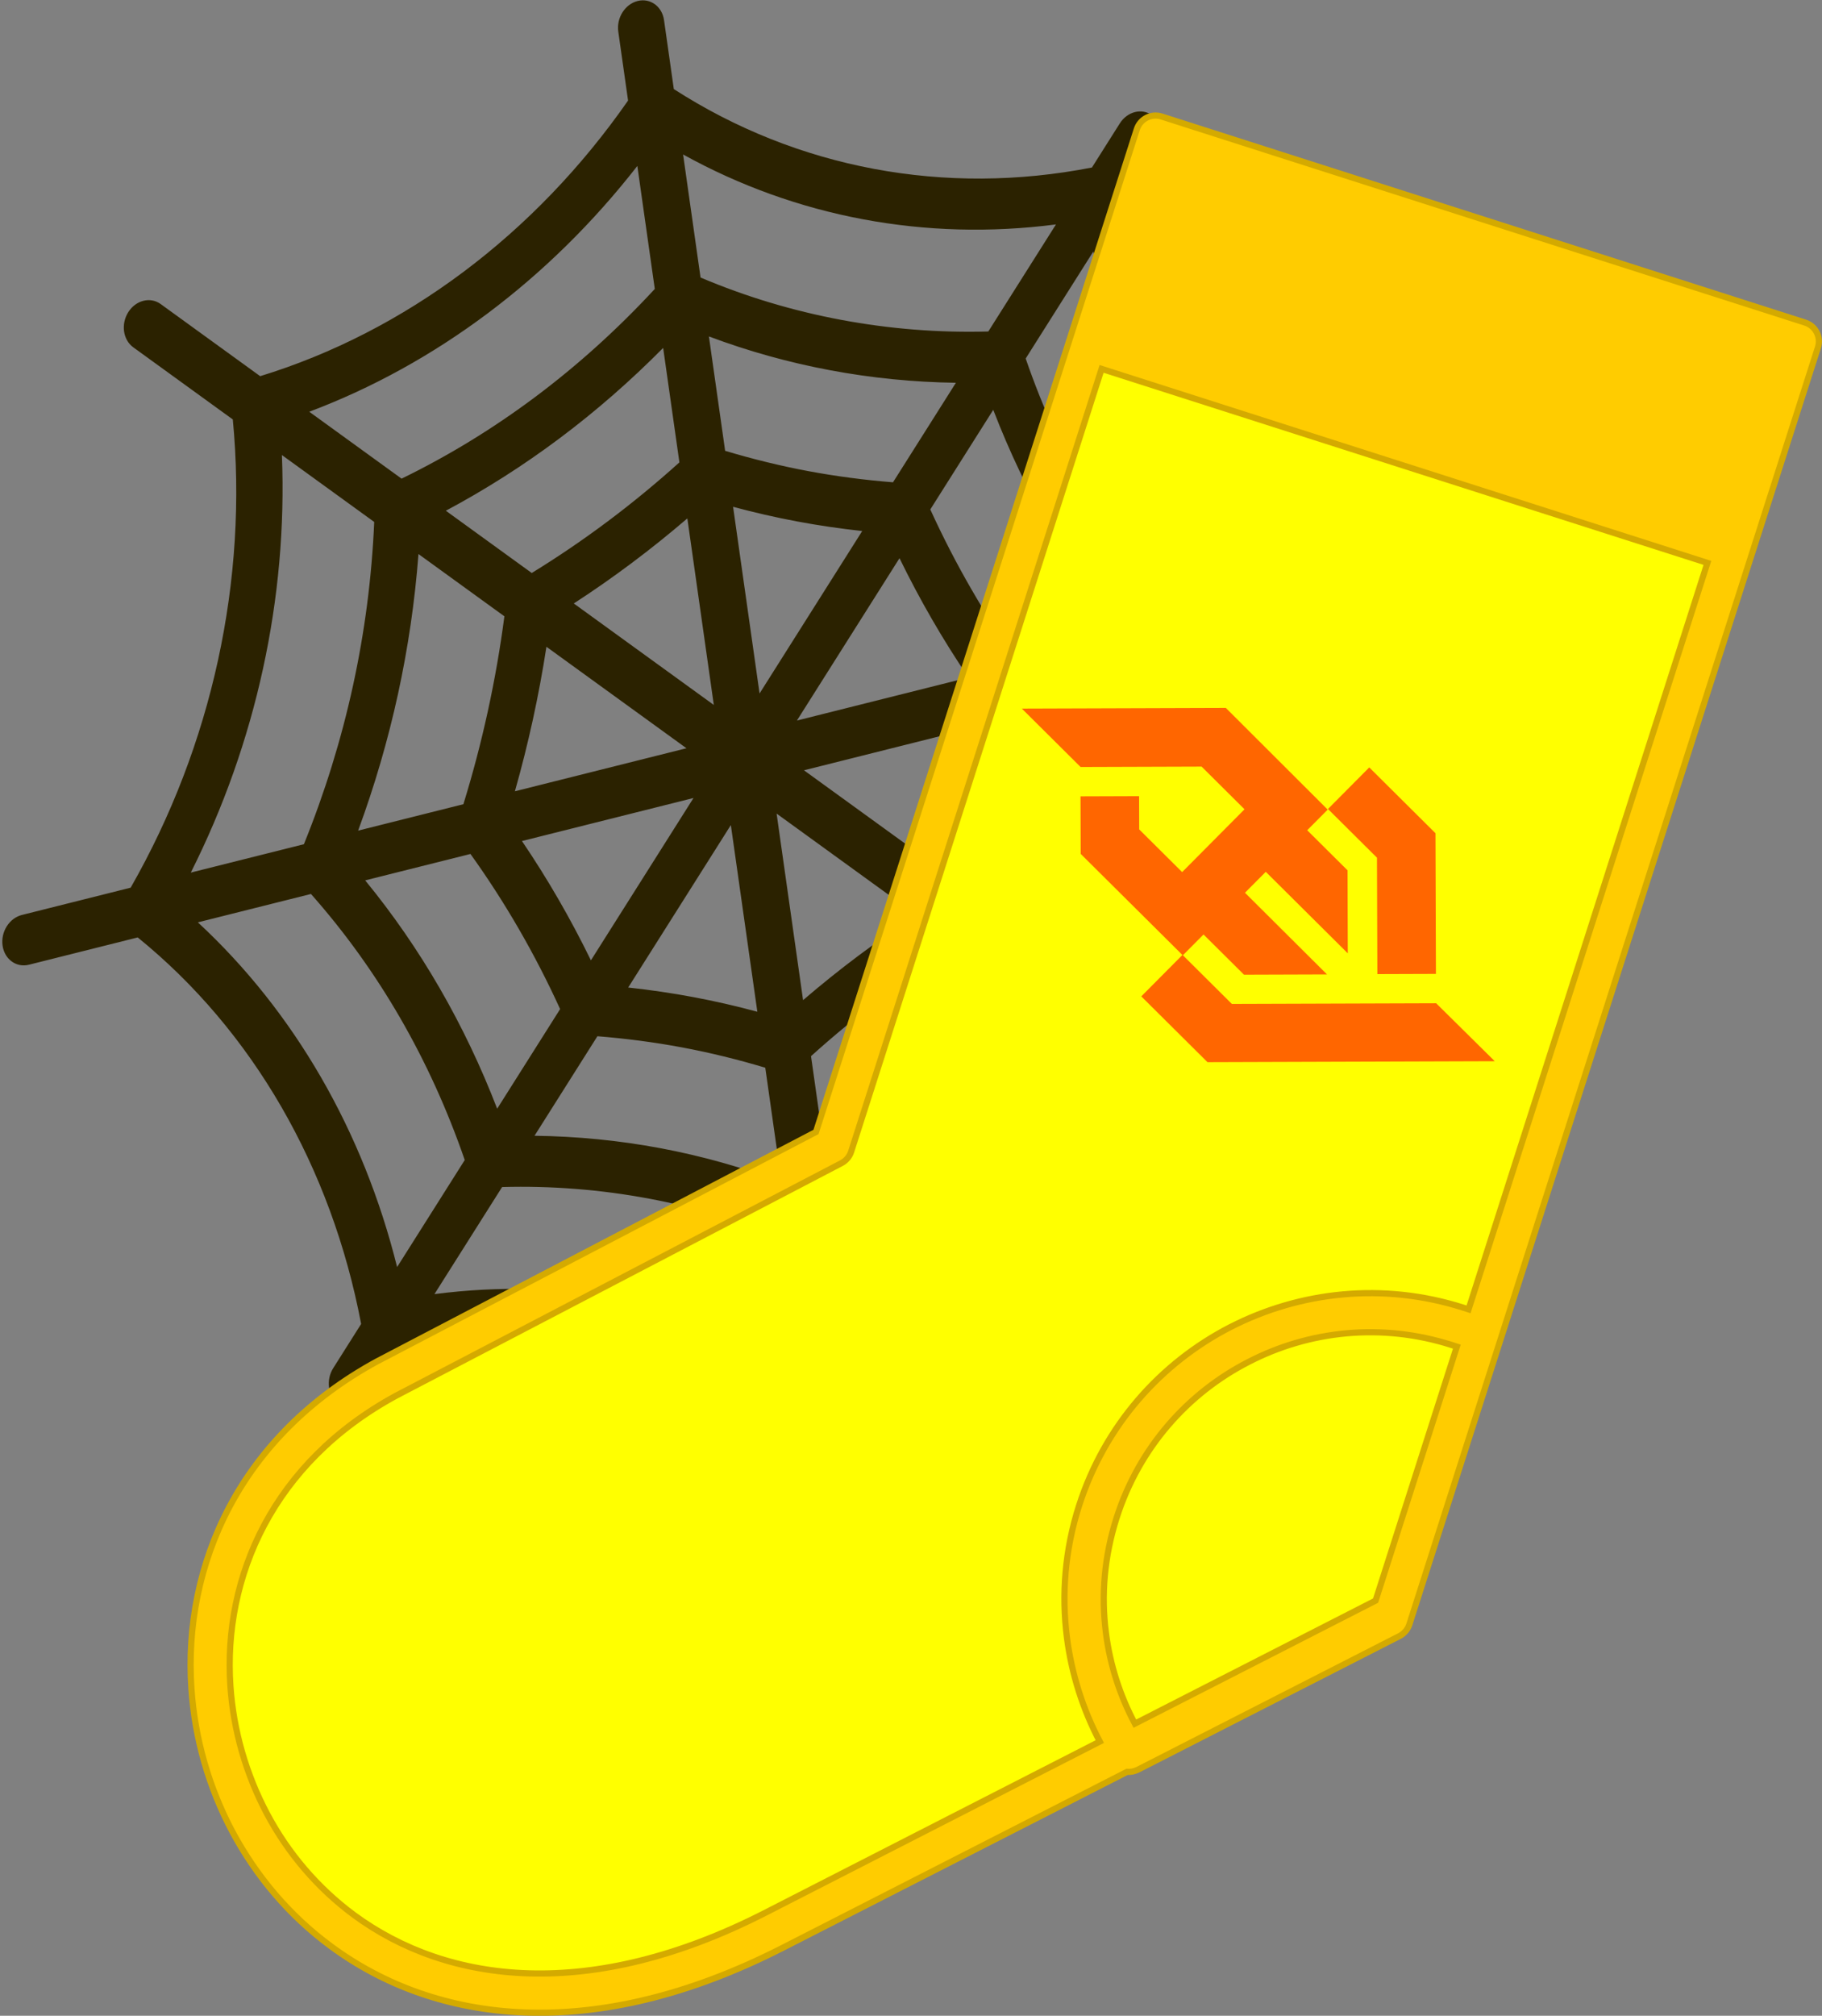
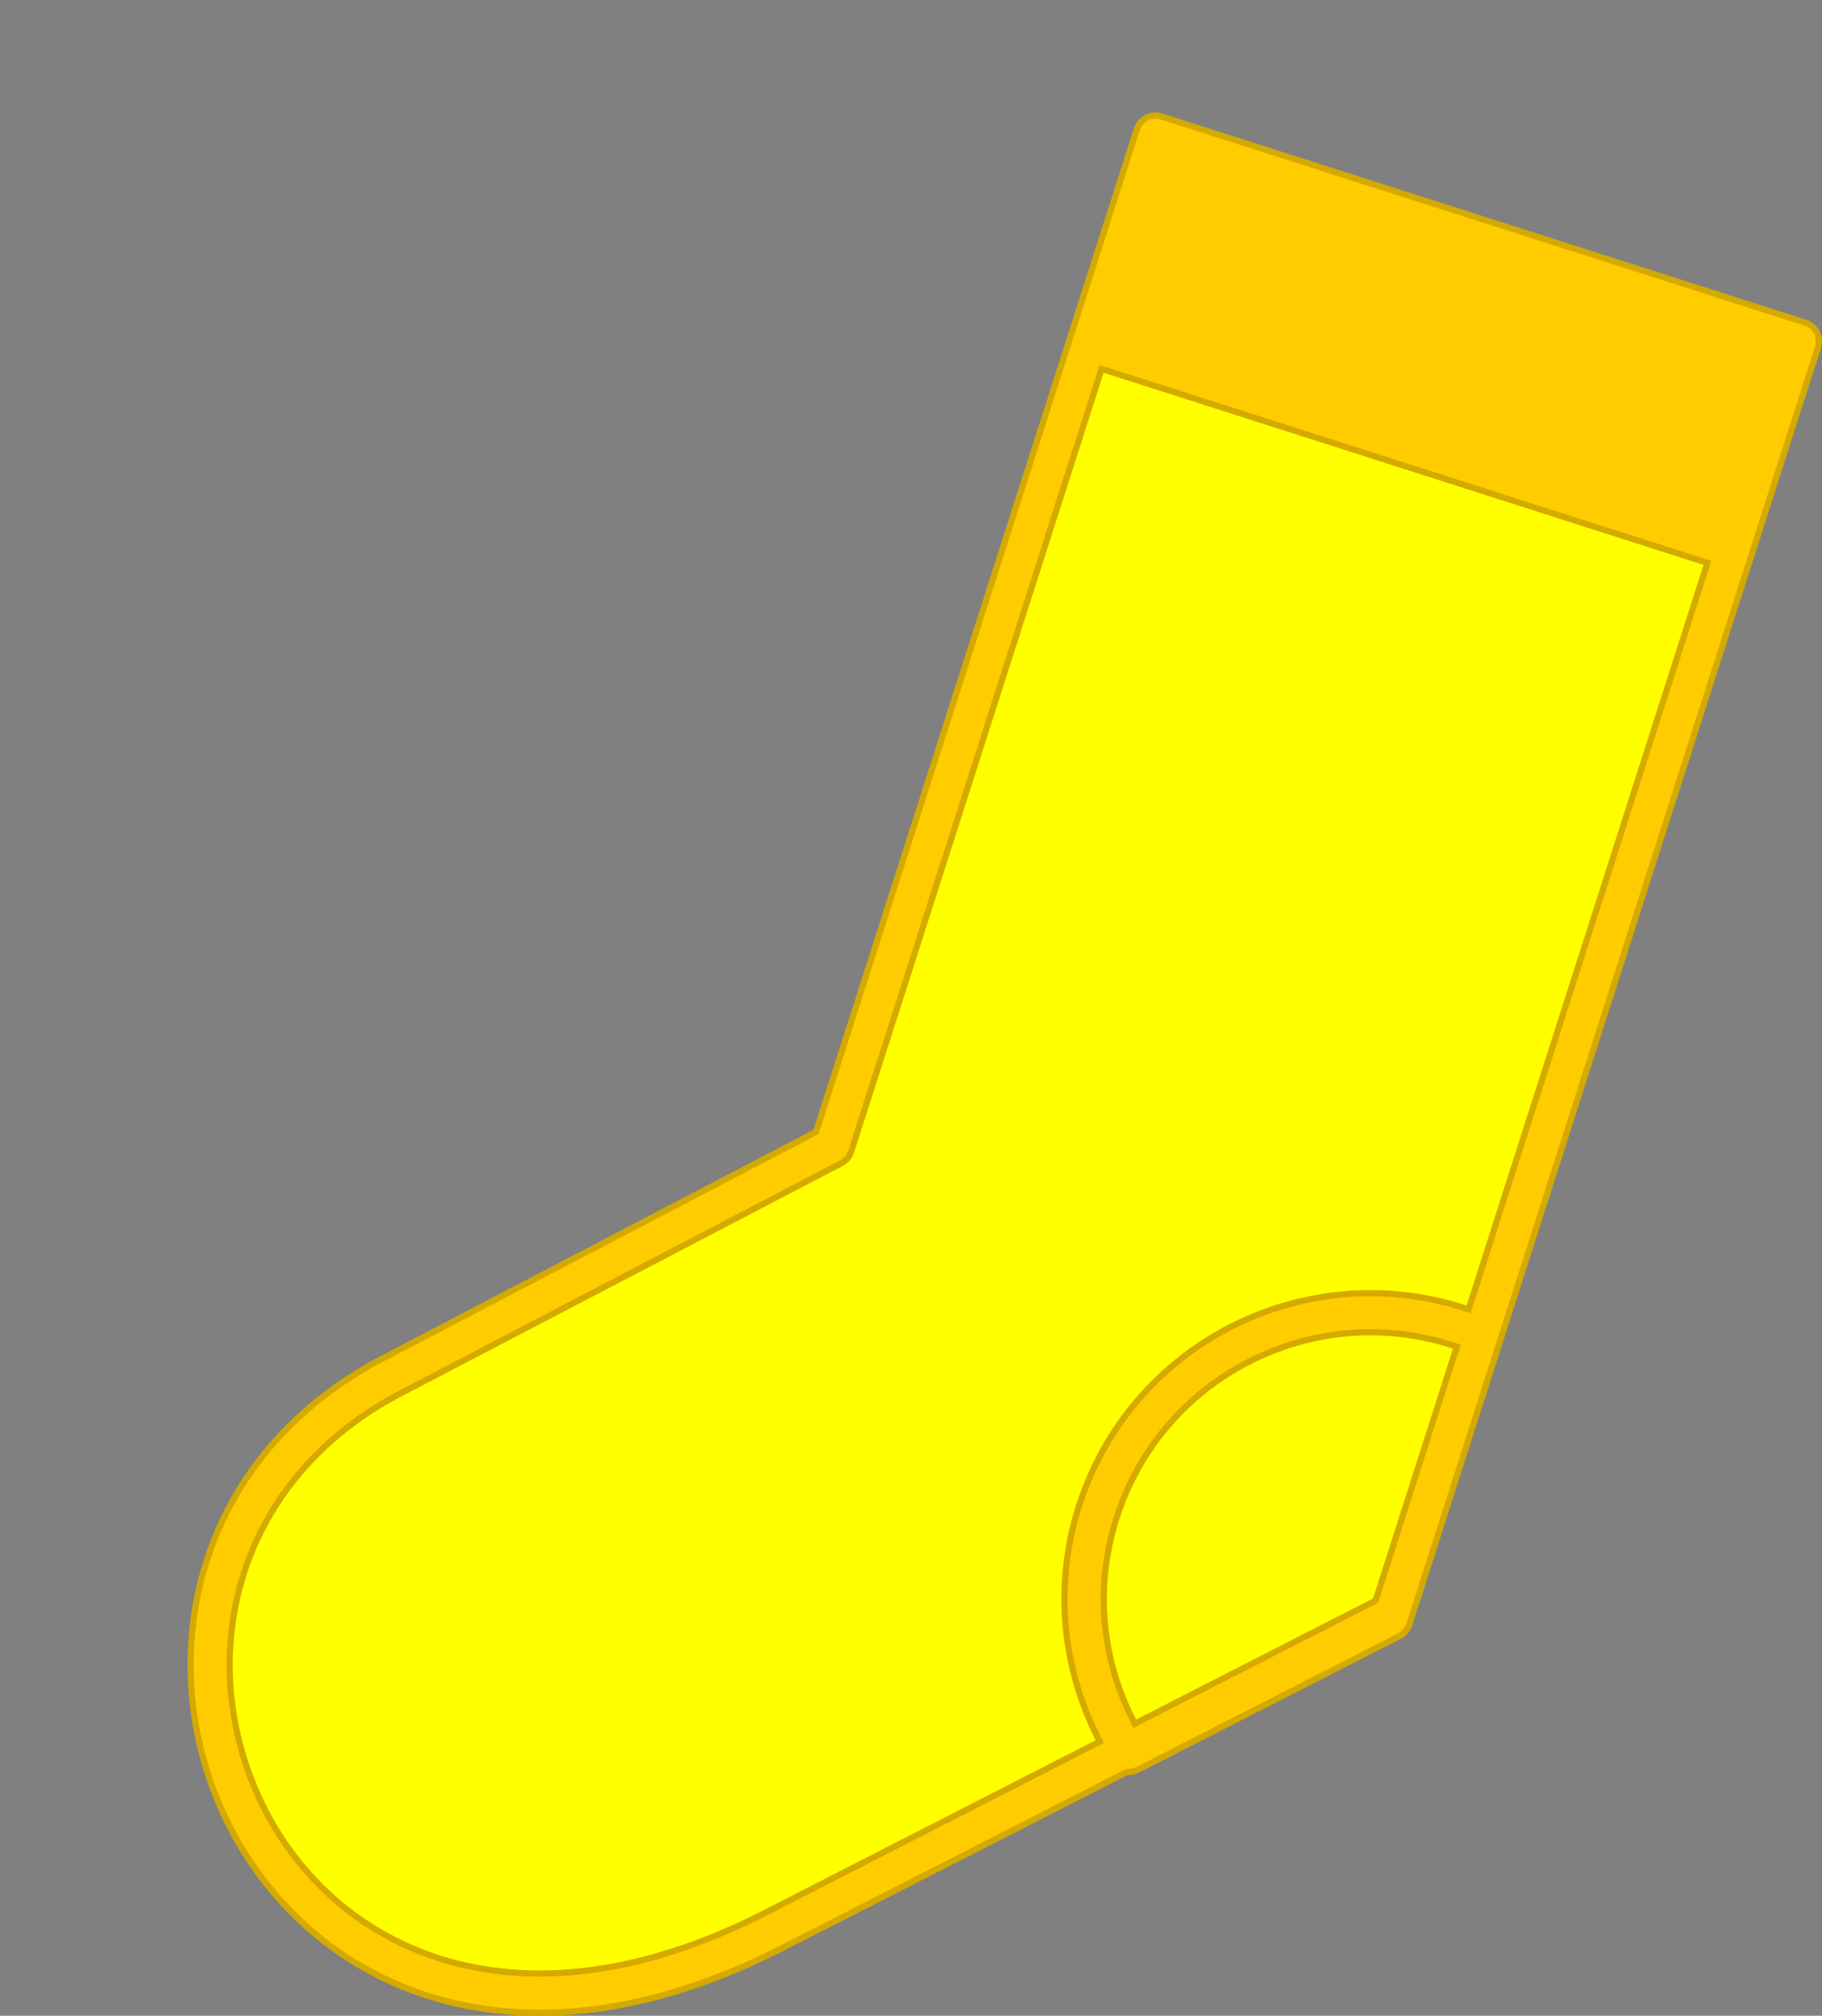
<svg xmlns="http://www.w3.org/2000/svg" xmlns:ns1="http://sodipodi.sourceforge.net/DTD/sodipodi-0.dtd" xmlns:ns2="http://www.inkscape.org/namespaces/inkscape" version="1.1" id="Layer_1" x="0px" y="0px" viewBox="0 0 119.302 131.933" xml:space="preserve" ns1:docname="websock.svg" ns2:version="1.0 (4035a4fb49, 2020-05-01)" width="119.302" height="131.933">
  <rect x="0" y="0" width="119.302" height="131.933" fill="#808080" stroke="none" />
  <defs id="defs864" />
  <ns1:namedview ns2:document-rotation="0" pagecolor="#ffffff" bordercolor="#666666" borderopacity="1" objecttolerance="10" gridtolerance="10" guidetolerance="10" ns2:pageopacity="0" ns2:pageshadow="2" ns2:window-width="2714" ns2:window-height="1457" id="namedview862" showgrid="false" ns2:zoom="3.8047958" ns2:cx="152.2761" ns2:cy="135.57148" ns2:window-x="831" ns2:window-y="875" ns2:window-maximized="0" ns2:current-layer="Layer_1" fit-margin-top="0" fit-margin-left="0" fit-margin-right="0" fit-margin-bottom="0" />
  <g id="g1499" transform="matrix(0.176,0.033,-0.043,0.197,14.747,-9.186)" style="fill:#2b2200;stroke-width:0.3;stroke-miterlimit:4;stroke-dasharray:none">
    <g id="g1442" style="fill:#2b2200;stroke-width:0.3;stroke-miterlimit:4;stroke-dasharray:none">
      <g id="g1440" style="fill:#2b2200;stroke-width:0.3;stroke-miterlimit:4;stroke-dasharray:none">
-         <path id="path1438" d="m 506.835,350.846 -41.2,-17.066 c -17.983,-50.302 -17.983,-105.253 0,-155.555 l 36.738,-15.218 c 4.269,-1.768 6.297,-6.663 4.528,-10.93 -1.768,-4.268 -6.661,-6.297 -10.93,-4.528 l -36.739,15.218 C 410.948,139.914 372.091,101.058 349.238,52.773 l 6.52,-15.74 c 1.769,-4.269 -0.258,-9.162 -4.528,-10.93 -4.264,-1.766 -9.161,0.259 -10.93,4.528 l -6.52,15.74 C 283.477,64.353 228.527,64.353 178.224,46.37 l -8.872,-21.42 c -1.768,-4.268 -6.661,-6.297 -10.93,-4.528 -4.269,1.769 -6.297,6.663 -4.528,10.93 l 8.872,21.42 c -22.853,48.284 -61.71,87.141 -109.994,109.994 L 11.57,145.699 c -4.269,-1.768 -9.162,0.26 -10.93,4.528 -1.769,4.269 0.258,9.162 4.528,10.93 l 41.2,17.066 c 17.983,50.302 17.983,105.253 0,155.555 L 9.63,348.999 c -4.269,1.768 -6.297,6.663 -4.528,10.93 1.334,3.221 4.448,5.167 7.732,5.167 1.066,0 2.152,-0.205 3.198,-0.639 l 36.739,-15.218 c 48.284,22.854 87.141,61.71 109.994,109.994 l -6.52,15.74 c -1.769,4.269 0.258,9.162 4.528,10.93 1.046,0.434 2.13,0.639 3.198,0.639 3.282,0 6.397,-1.945 7.732,-5.167 l 6.52,-15.74 c 50.304,-17.984 105.252,-17.984 155.556,0 l 8.872,21.419 c 1.334,3.221 4.448,5.167 7.732,5.167 1.066,0 2.152,-0.205 3.198,-0.639 4.269,-1.768 6.297,-6.663 4.528,-10.93 l -8.872,-21.42 c 22.853,-48.284 61.71,-87.14 109.994,-109.994 l 41.201,17.066 c 1.046,0.434 2.132,0.639 3.198,0.639 3.283,0 6.397,-1.945 7.732,-5.167 1.77,-4.268 -0.258,-9.162 -4.527,-10.93 z M 340.822,73.091 c 22.688,41.373 56.717,75.402 98.091,98.092 l -38.212,15.828 c -30.019,-20.252 -55.455,-45.689 -75.707,-75.707 z m 47.961,228.856 -35.563,-14.731 c -1.979,-20.739 -1.979,-41.689 0,-62.428 l 35.563,-14.731 c -4.795,30.552 -4.795,61.339 0,91.89 z M 123.22,210.059 158.783,224.79 c 1.979,20.74 1.979,41.69 0,62.428 l -35.563,14.731 c 4.796,-30.552 4.796,-61.339 0,-91.89 z m 212.599,69.949 -57.956,-24.005 57.956,-24.007 c -1.112,15.976 -1.112,32.037 0,48.012 z m -6.403,-63.468 -57.956,24.007 24.007,-57.957 c 10.509,12.08 21.867,23.439 33.949,33.95 z m -26.742,-51.353 14.731,-35.563 c 18.212,24.994 39.982,46.764 64.976,64.976 l -35.563,14.731 C 330.753,196.064 315.939,181.25 302.674,165.187 Z m -70.695,10.962 c 8.006,0.551 16.042,0.84 24.022,0.84 7.98,0 16.017,-0.289 24.022,-0.84 l -24.022,57.994 z m 48.045,159.709 c -8.007,-0.551 -16.043,-0.84 -24.022,-0.84 -7.979,0 -16.016,0.289 -24.022,0.84 l 24.022,-57.994 z m 7.203,-177.102 c -10.369,0.976 -20.846,1.5 -31.227,1.5 -10.38,0 -20.857,-0.524 -31.226,-1.5 L 210.055,123.22 c 30.318,4.707 61.574,4.707 91.891,0 z m -70.689,23.832 24.005,57.957 -57.956,-24.007 c 12.083,-10.509 23.442,-21.868 33.951,-33.95 z m -40.354,49.409 57.956,24.006 -57.956,24.007 c 1.112,-15.976 1.112,-32.037 0,-48.013 z M 165.186,209.33 129.623,194.6 c 24.994,-18.213 46.764,-39.982 64.976,-64.976 l 14.731,35.563 c -13.266,16.063 -28.08,30.877 -44.144,44.143 z m 0,93.345 c 16.067,13.268 30.881,28.082 44.144,44.144 l -14.731,35.564 c -18.212,-24.994 -39.982,-46.764 -64.976,-64.977 z m 17.4,-7.209 57.957,-24.005 -24.007,57.956 c -10.507,-12.08 -21.866,-23.439 -33.95,-33.951 z m 42.189,57.784 c 10.37,-0.976 20.848,-1.5 31.227,-1.5 10.379,0 20.857,0.524 31.227,1.5 l 14.718,35.532 c -15.158,-2.359 -30.548,-3.57 -45.945,-3.57 -15.397,0 -30.787,1.211 -45.944,3.57 z m 70.69,-23.832 -24.005,-57.957 57.956,24.007 c -12.084,10.511 -23.442,21.869 -33.951,33.95 z m 51.353,-26.743 35.563,14.731 c -24.994,18.213 -46.764,39.982 -64.976,64.976 l -14.731,-35.563 c 13.263,-16.061 28.077,-30.875 44.144,-44.144 z M 325.364,66.689 309.53,104.914 c -35.117,6.797 -71.941,6.797 -107.058,0 L 186.638,66.688 c 45.3,13.212 93.426,13.212 138.726,10e-4 z m -154.182,6.402 15.828,38.213 c -20.252,30.019 -45.689,55.455 -75.709,75.707 L 73.088,171.183 c 41.375,-22.69 75.404,-56.718 98.094,-98.092 z m -104.495,113.55 38.212,15.828 c 6.907,35.547 6.907,71.52 0,107.067 l -38.212,15.828 c 13.212,-45.299 13.212,-93.423 0,-138.723 z M 171.183,438.916 C 148.493,397.542 114.464,363.513 73.09,340.823 l 38.213,-15.828 c 30.019,20.252 55.455,45.689 75.709,75.709 z m 84.819,-3.512 c -23.357,0 -46.713,3.308 -69.363,9.914 l 15.834,-38.226 c 35.113,-6.796 71.944,-6.796 107.057,0 l 15.834,38.226 c -22.65,-6.605 -46.005,-9.914 -69.362,-9.914 z m 84.819,3.512 -15.828,-38.213 c 20.252,-30.019 45.689,-55.455 75.709,-75.707 l 38.213,15.828 c -41.375,22.689 -75.404,56.718 -98.094,98.092 z M 445.316,325.365 407.104,309.537 c -6.907,-35.547 -6.907,-71.52 0,-107.067 l 38.212,-15.828 c -13.21,45.299 -13.21,93.423 0,138.723 z" style="fill:#2b2200;stroke-width:0.3;stroke-miterlimit:4;stroke-dasharray:none" />
-       </g>
+         </g>
    </g>
    <g id="g1444" style="fill:#2b2200;stroke-width:0.3;stroke-miterlimit:4;stroke-dasharray:none">
</g>
    <g id="g1446" style="fill:#2b2200;stroke-width:0.3;stroke-miterlimit:4;stroke-dasharray:none">
</g>
    <g id="g1448" style="fill:#2b2200;stroke-width:0.3;stroke-miterlimit:4;stroke-dasharray:none">
</g>
    <g id="g1450" style="fill:#2b2200;stroke-width:0.3;stroke-miterlimit:4;stroke-dasharray:none">
</g>
    <g id="g1452" style="fill:#2b2200;stroke-width:0.3;stroke-miterlimit:4;stroke-dasharray:none">
</g>
    <g id="g1454" style="fill:#2b2200;stroke-width:0.3;stroke-miterlimit:4;stroke-dasharray:none">
</g>
    <g id="g1456" style="fill:#2b2200;stroke-width:0.3;stroke-miterlimit:4;stroke-dasharray:none">
</g>
    <g id="g1458" style="fill:#2b2200;stroke-width:0.3;stroke-miterlimit:4;stroke-dasharray:none">
</g>
    <g id="g1460" style="fill:#2b2200;stroke-width:0.3;stroke-miterlimit:4;stroke-dasharray:none">
</g>
    <g id="g1462" style="fill:#2b2200;stroke-width:0.3;stroke-miterlimit:4;stroke-dasharray:none">
</g>
    <g id="g1464" style="fill:#2b2200;stroke-width:0.3;stroke-miterlimit:4;stroke-dasharray:none">
</g>
    <g id="g1466" style="fill:#2b2200;stroke-width:0.3;stroke-miterlimit:4;stroke-dasharray:none">
</g>
    <g id="g1468" style="fill:#2b2200;stroke-width:0.3;stroke-miterlimit:4;stroke-dasharray:none">
</g>
    <g id="g1470" style="fill:#2b2200;stroke-width:0.3;stroke-miterlimit:4;stroke-dasharray:none">
</g>
    <g id="g1472" style="fill:#2b2200;stroke-width:0.3;stroke-miterlimit:4;stroke-dasharray:none">
</g>
  </g>
  <path id="path857" d="M 76.06,7.626 C 75.381,7.408 74.655,7.782 74.438,8.462 L 53.432,74.085 24.756,89.068 l -0.05,0.026 c -9.032,4.909 -12.723,13.35 -12.171,21.425 0.222,3.279 1.144,6.486 2.69,9.383 1.558,2.901 3.725,5.488 6.46,7.494 6.836,5.042 17.111,6.451 29.577,0.084 l 22.533,-11.509 c 0.234,0.018 0.475,-0.031 0.707,-0.141 l 17.059,-8.711 c 0.33,-0.149 0.604,-0.429 0.723,-0.801 l 0.083,-0.258 0.004,-0.013 5.854,-18.289 20.805,-64.995 0.008,-0.025 c 0.217,-0.679 -0.156,-1.405 -0.836,-1.623 L 76.088,7.634 Z" style="fill:#ffff00;fill-opacity:1;stroke-width:1.346" ns1:nodetypes="csccccccccccsccccsscc" />
  <path id="rect1522" style="fill:#ffcc00;fill-opacity:1;stroke:#d4aa00;stroke-width:0.404;stroke-miterlimit:4;stroke-dasharray:none" d="m 76.06,7.626 c -0.679,-0.217 -1.405,0.156 -1.623,0.836 l -21.006,65.624 -28.676,14.983 -0.05,0.025 c -9.032,4.909 -12.723,13.35 -12.171,21.425 0.222,3.279 1.144,6.486 2.69,9.383 1.558,2.901 3.725,5.488 6.46,7.494 6.836,5.042 17.111,6.451 29.577,0.084 l 22.533,-11.509 c 0.234,0.018 0.475,-0.032 0.707,-0.141 l 17.059,-8.711 c 0.33,-0.149 0.604,-0.429 0.723,-0.801 l 0.083,-0.258 0.004,-0.013 5.854,-18.289 20.805,-64.995 0.008,-0.025 c 0.217,-0.679 -0.156,-1.405 -0.836,-1.623 L 76.088,7.635 Z m -3.929,16.518 39.667,12.697 -15.639,48.857 -0.333,-0.107 c -5.255,-1.682 -10.707,-1.068 -15.271,1.272 -4.551,2.344 -8.218,6.429 -9.904,11.697 -0.919,2.871 -1.154,5.804 -0.788,8.634 0.309,2.388 1.044,4.687 2.15,6.793 l -21.933,11.221 c -11.451,5.844 -20.76,4.644 -26.891,0.138 -2.4,-1.772 -4.337,-4.059 -5.704,-6.631 -1.376,-2.588 -2.198,-5.45 -2.398,-8.354 -0.494,-7.153 2.79,-14.636 10.845,-19.01 l 29.181,-15.232 c 0.309,-0.17 0.522,-0.44 0.62,-0.748 z m 22.928,63.887 0.333,0.107 -5.321,16.624 -15.761,8.053 c -0.98,-1.84 -1.632,-3.859 -1.896,-5.95 -0.319,-2.448 -0.106,-5.005 0.702,-7.53 1.469,-4.588 4.659,-8.159 8.631,-10.194 3.963,-2.052 8.724,-2.578 13.312,-1.109 z" />
-   <path id="path1533" fill="#231f20" d="m 90.187,63.755 3.835,-0.013 -0.03,-9.208 -4.335,-4.306 -2.703,2.721 3.208,3.187 0.025,7.619 z m 3.851,1.91 -13.377,0.044 -3.208,-3.187 1.352,-1.36 2.65,2.632 5.434,-0.018 -5.37,-5.345 1.362,-1.37 5.37,5.335 -0.018,-5.434 -2.639,-2.622 1.341,-1.35 -6.67,-6.656 -13.357,0.044 3.837,3.812 v 0.01 l 7.933,-0.026 2.812,2.794 -4.085,4.111 -2.812,-2.794 -0.007,-2.175 -3.835,0.013 0.012,3.764 6.66,6.616 -2.693,2.71 4.335,4.306 18.81,-0.062 z" style="fill:#ff6600;stroke-width:0.121" />
</svg>